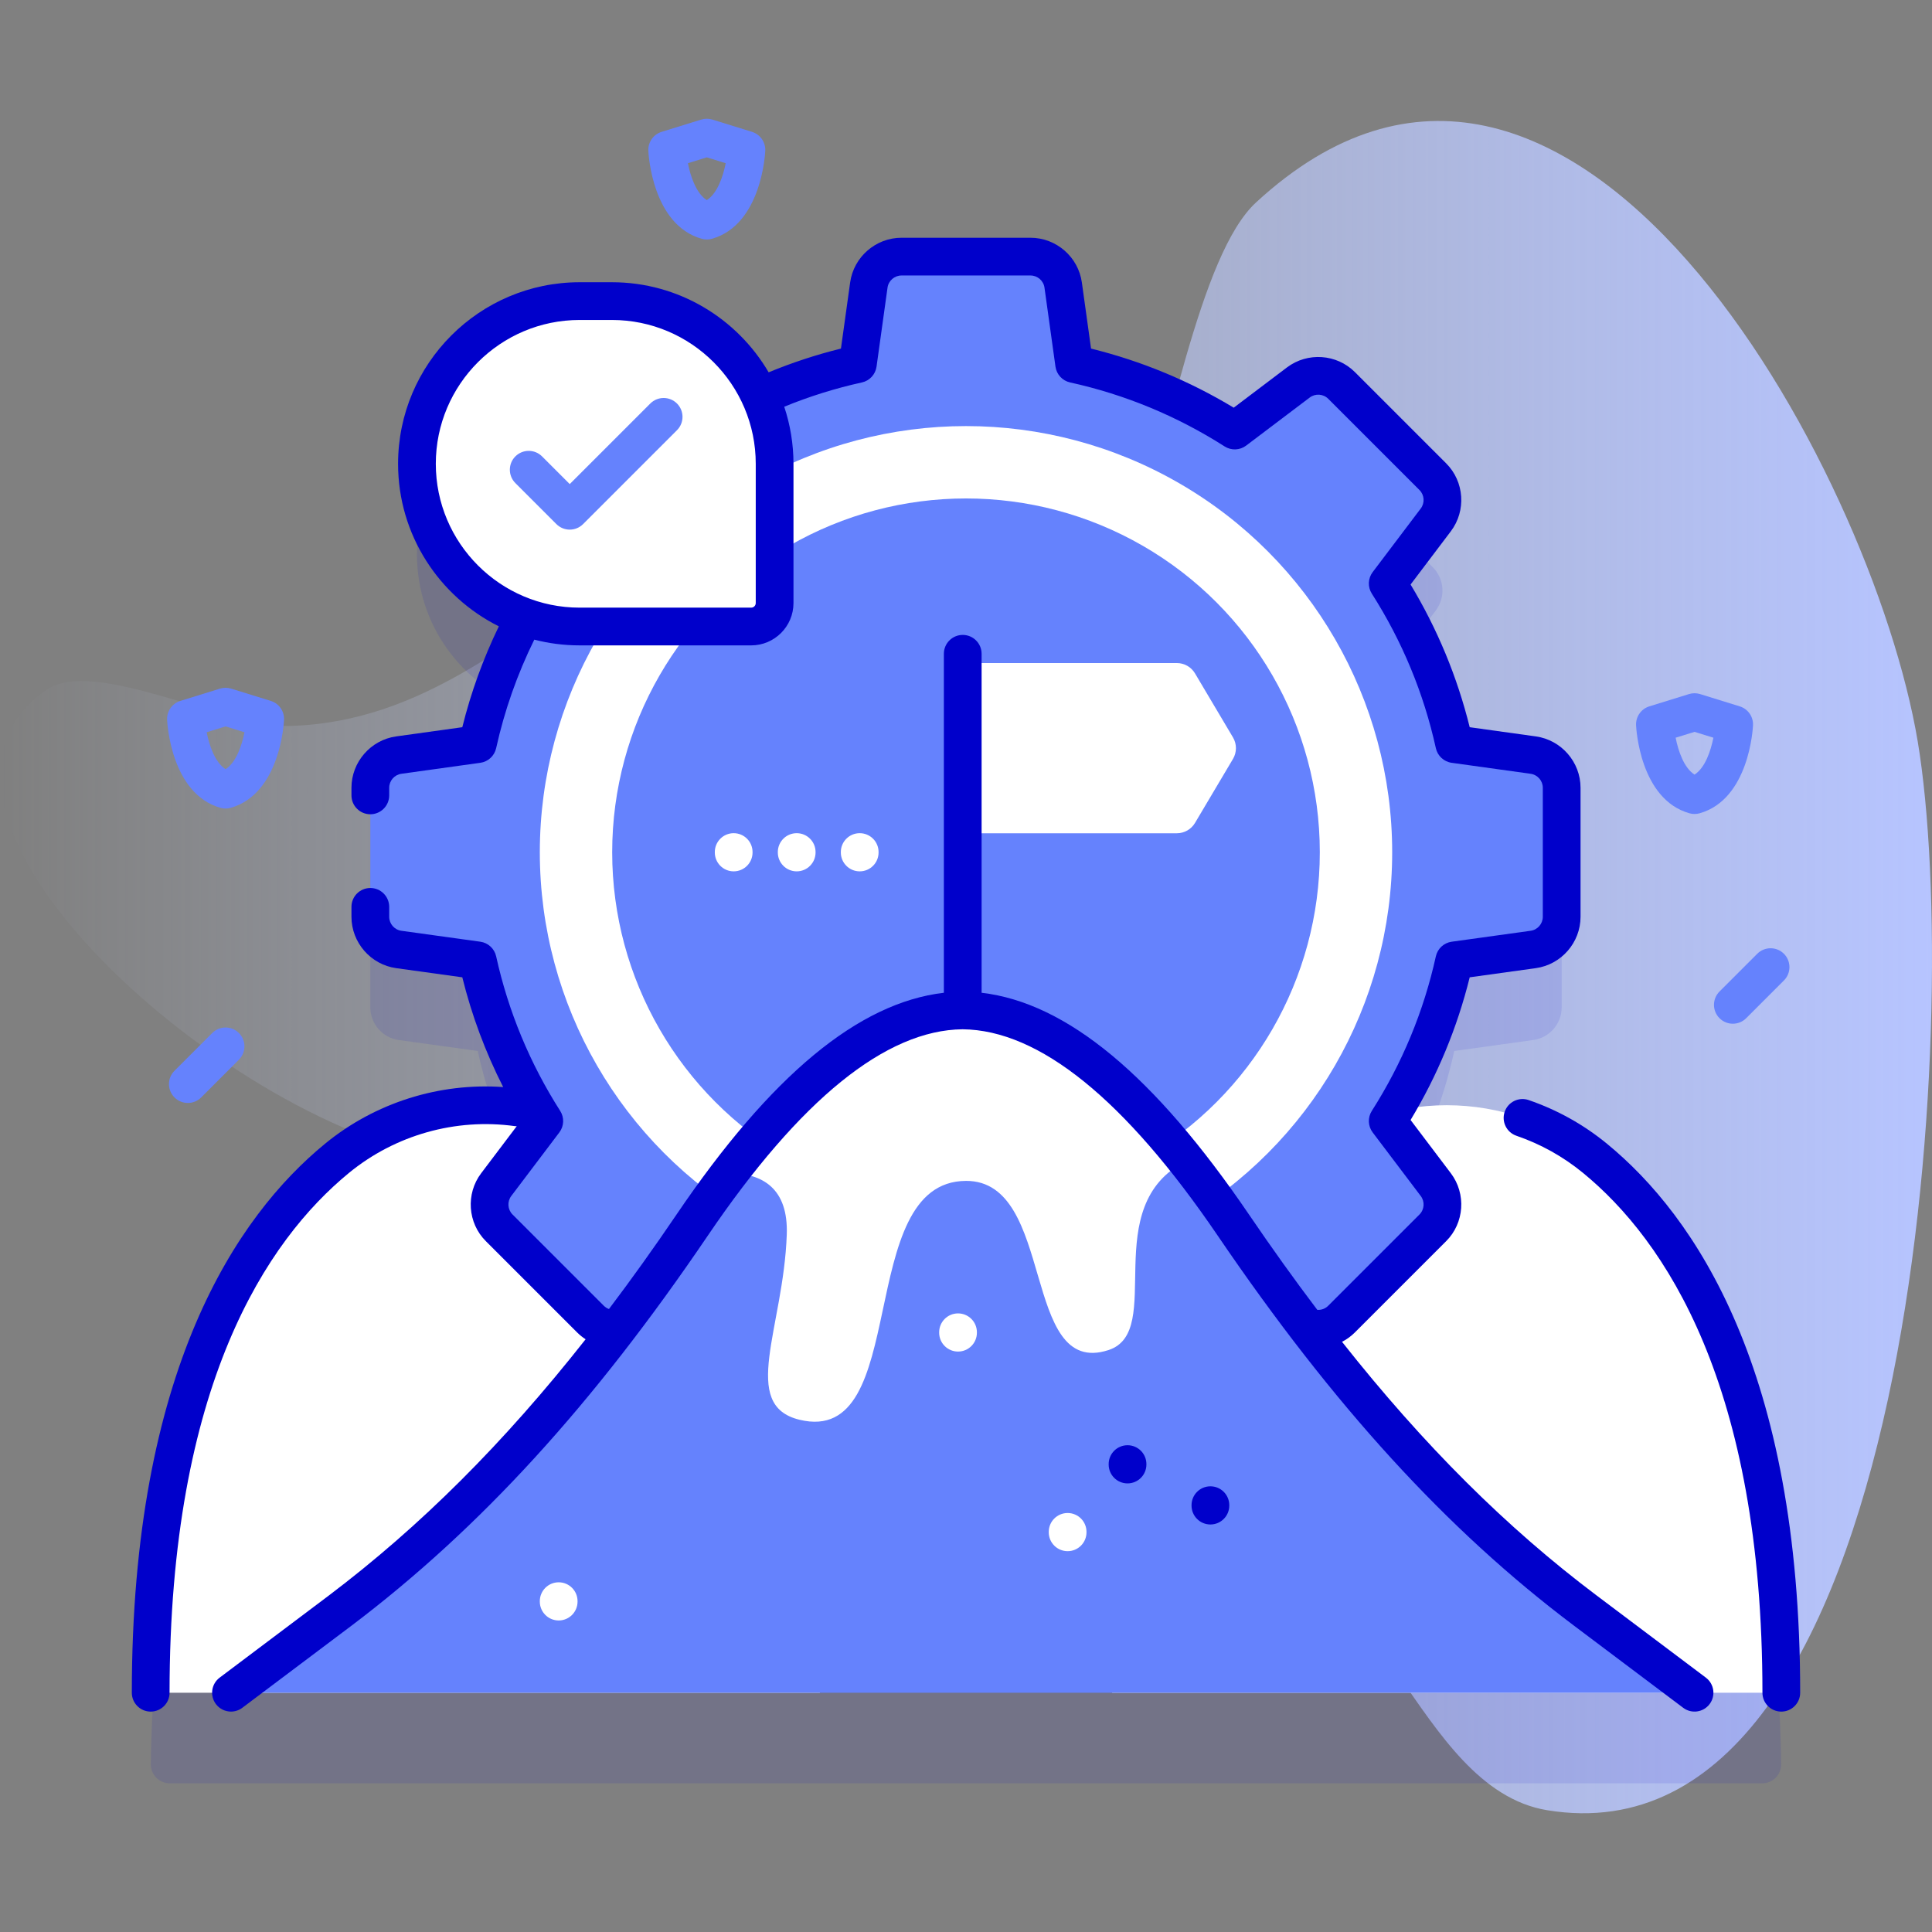
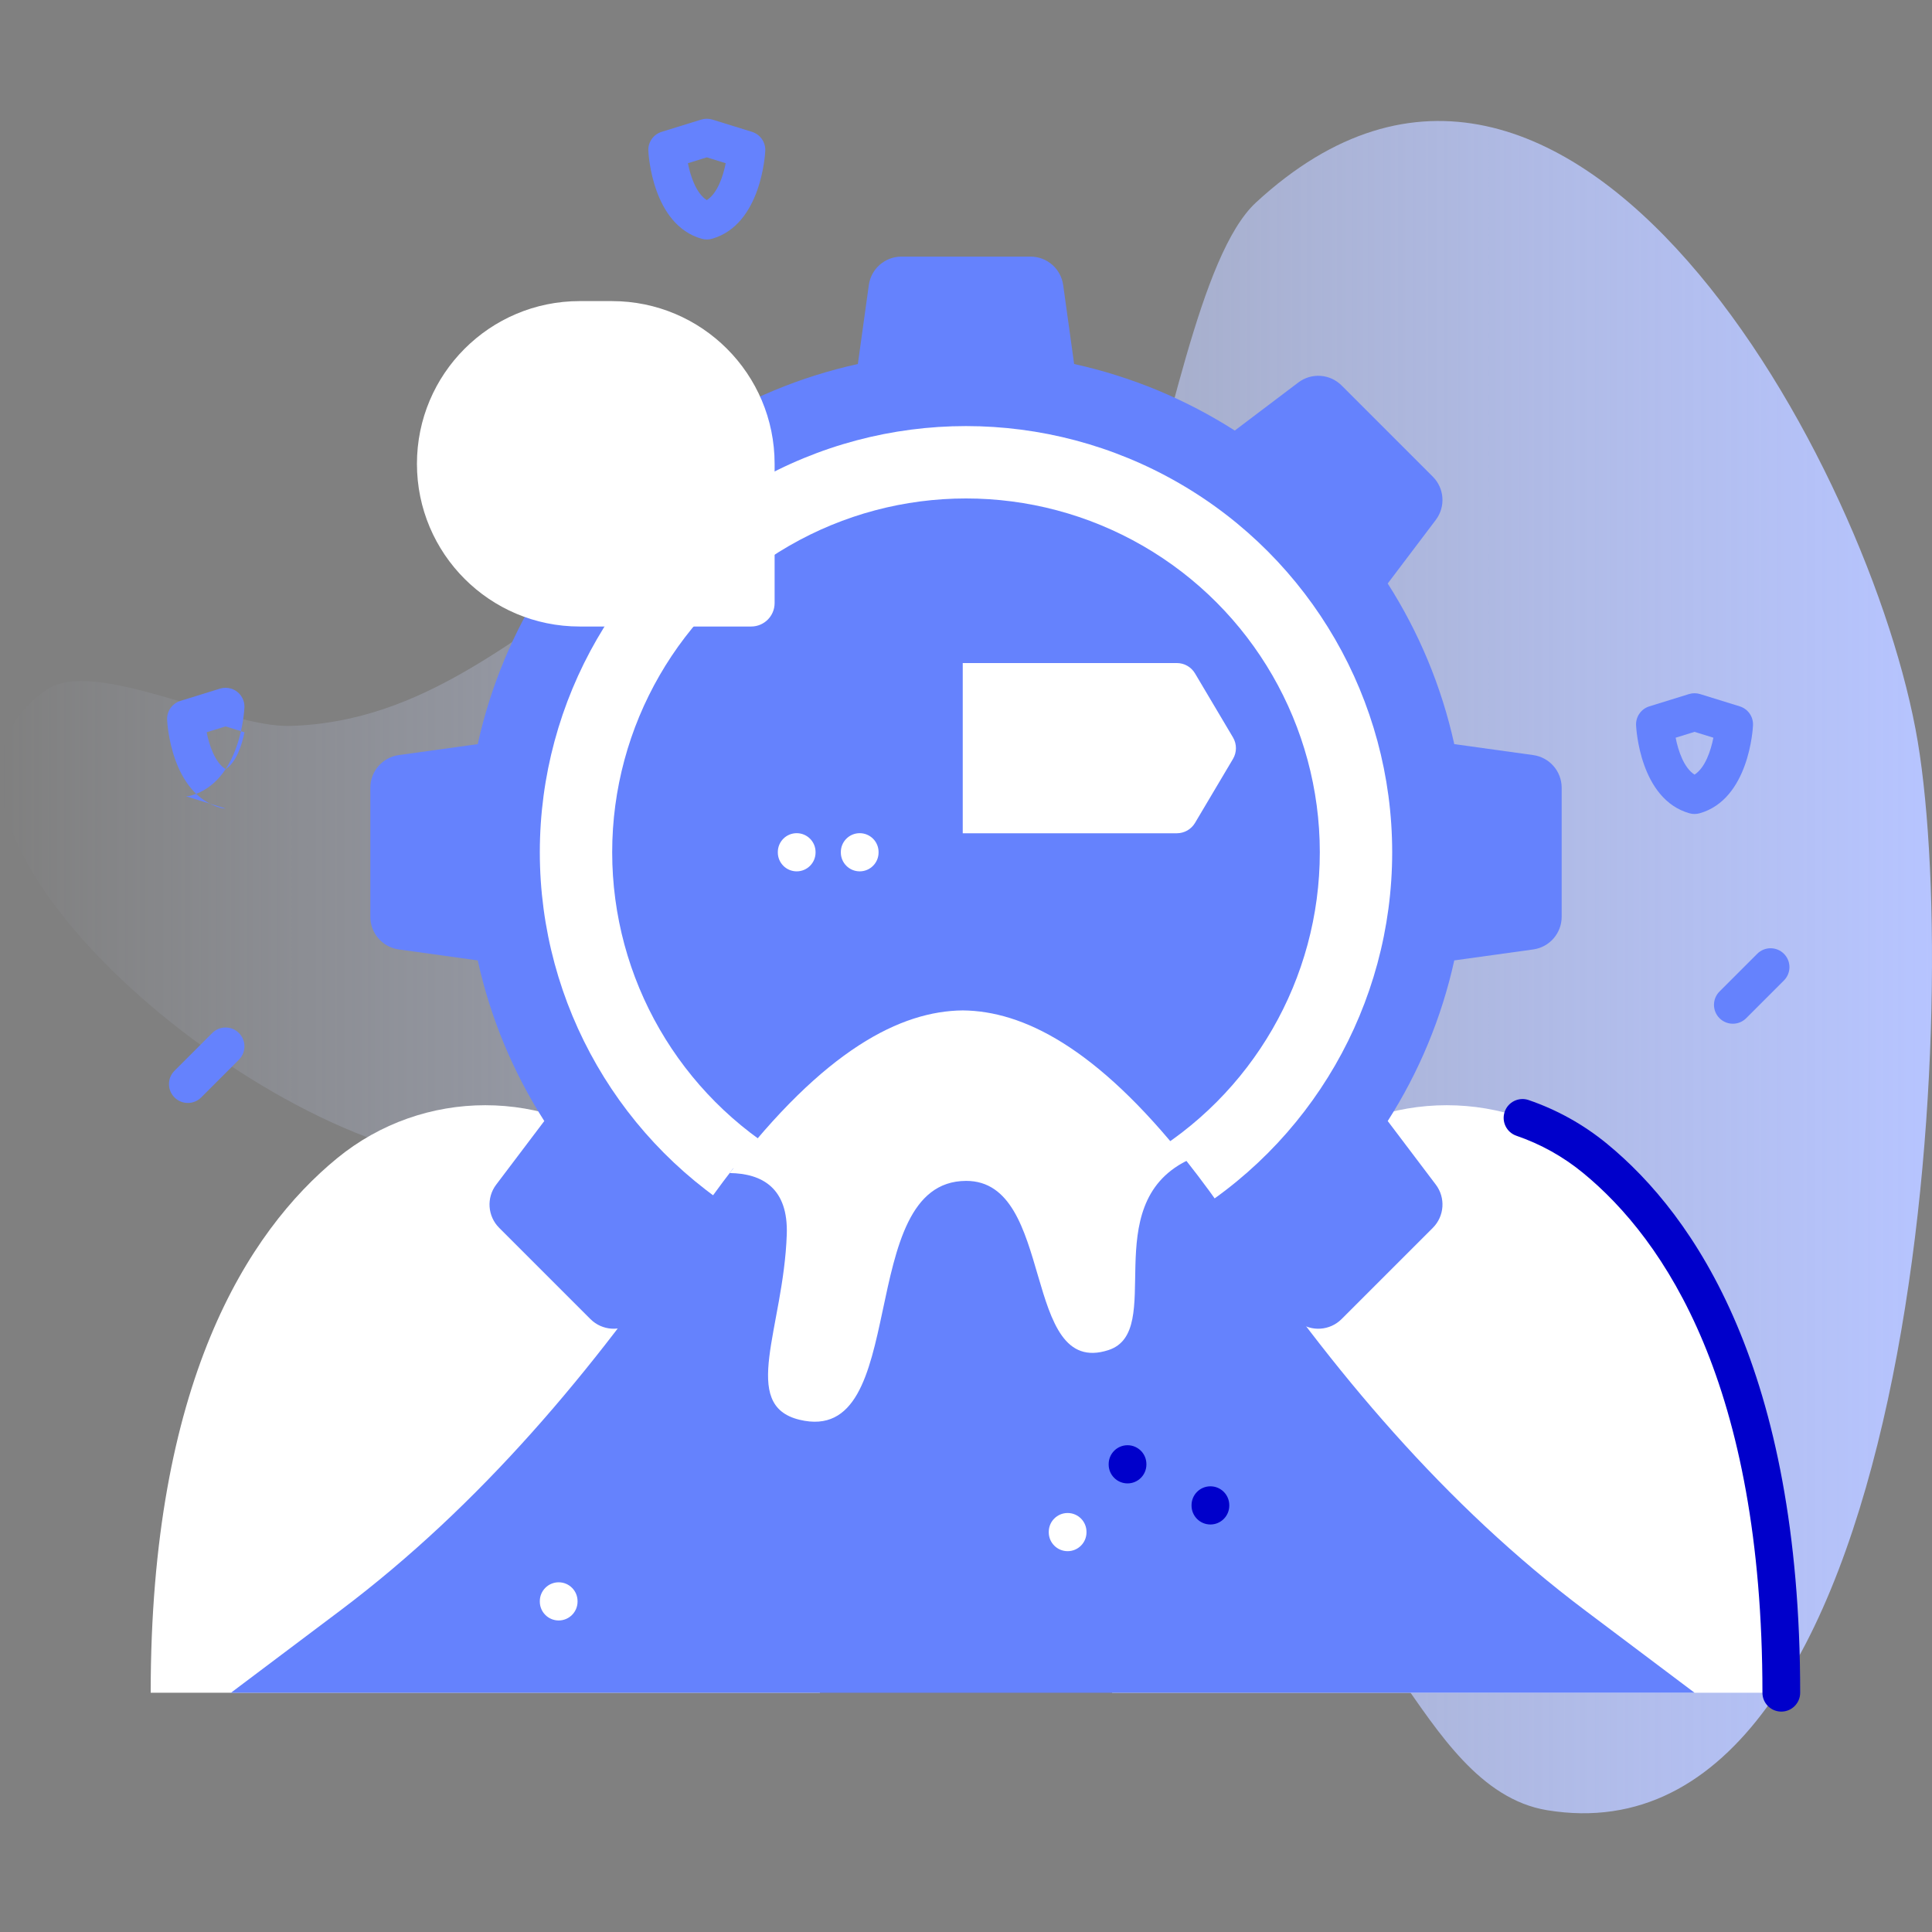
<svg xmlns="http://www.w3.org/2000/svg" id="Capa_1" height="512" viewBox="0 0 512 512" width="512">
  <rect x="0" y="0" width="512" height="512" fill="#808080" stroke="none" />
  <linearGradient id="SVGID_1_" gradientUnits="userSpaceOnUse" x1="0" x2="512" y1="256.297" y2="256.297">
    <stop offset="0" stop-color="#d1ddff" stop-opacity="0" />
    <stop offset="1" stop-color="#b6c4ff" />
  </linearGradient>
  <g>
    <g>
      <g>
        <path d="m508.22 196.517c-12.096-72.314-92.077-219.691-175.358-142.867-29.924 27.603-32.48 195.473-90.52 125.561-68.844-82.926-93.472 11.231-165.518 13.167-16.817.452-51.927-18.271-64.48-9.598-46.531 32.147 49.273 117.113 108.398 124.842 98.642 12.896 191.265 52.677 250.181 136.823 10.28 14.682 21.384 32.371 39.074 35.278 97.832 16.072 110.209-211.547 98.223-283.206z" fill="url(#SVGID_1_)" />
      </g>
    </g>
    <g>
      <g>
        <g>
          <g>
-             <path d="m422.687 330.963c-15.301-12.552-35.072-16.692-53.332-12.444 7.395-12.184 12.877-25.656 16.04-40l20.924-2.906c4.321-.6 7.538-4.294 7.538-8.657v-34.194c0-4.363-3.217-8.057-7.538-8.657l-20.924-2.906c-3.387-15.358-9.43-29.719-17.636-42.568l12.743-16.854c2.631-3.48 2.293-8.367-.791-11.452l-24.179-24.179c-3.085-3.085-7.972-3.422-11.452-.791l-16.853 12.745c-12.849-8.206-27.209-14.25-42.568-17.636l-2.906-20.924c-.6-4.321-4.295-7.538-8.657-7.538h-34.194c-4.363 0-8.057 3.217-8.657 7.538l-2.906 20.924c-9.02 1.989-17.693 4.901-25.92 8.623-6.784-14.916-21.805-25.292-39.259-25.292h-8.549c-23.814 0-43.119 19.305-43.119 43.119 0 18.705 11.912 34.622 28.562 40.594-5.593 10.472-9.825 21.78-12.451 33.692l-20.924 2.906c-4.321.6-7.538 4.295-7.538 8.657v34.194c0 4.363 3.217 8.057 7.538 8.657l20.924 2.906c3.163 14.344 8.645 27.816 16.04 40-18.26-4.247-38.03-.108-53.332 12.444-23.22 19.048-48.31 57.824-49.345 136.548-.037 2.79 2.213 5.081 5.004 5.081h422.058c2.79 0 5.04-2.291 5.004-5.081-1.035-78.726-26.125-117.501-49.345-136.549z" fill="#0000cb" opacity=".1" />
            <g fill="#fff">
              <path d="m422.687 306.963c-22.866-18.758-55.717-18.758-78.583 0-23.714 19.454-49.379 59.483-49.379 141.629h177.34c.001-82.146-25.664-122.176-49.378-141.629z" />
              <path d="m167.896 306.963c-22.866-18.758-55.717-18.758-78.583 0-23.714 19.454-49.379 59.483-49.379 141.629h177.34c0-82.146-25.664-122.176-49.378-141.629z" />
            </g>
            <g>
              <g>
                <g>
                  <g>
                    <g>
                      <path d="m406.319 200.105-20.924-2.906c-3.387-15.358-9.43-29.719-17.636-42.567l12.743-16.854c2.631-3.48 2.293-8.367-.791-11.452l-24.179-24.178c-3.085-3.085-7.972-3.422-11.452-.791l-16.853 12.743c-12.849-8.206-27.209-14.25-42.568-17.636l-2.906-20.924c-.6-4.321-4.295-7.538-8.657-7.538h-34.194c-4.363 0-8.057 3.217-8.657 7.538l-2.906 20.924c-15.358 3.387-29.719 9.43-42.567 17.636l-16.854-12.743c-3.48-2.631-8.367-2.293-11.452.791l-24.179 24.178c-3.085 3.085-3.422 7.972-.791 11.452l12.743 16.854c-8.206 12.849-14.25 27.209-17.636 42.567l-20.924 2.906c-4.321.6-7.538 4.295-7.538 8.657v34.194c0 4.363 3.217 8.057 7.538 8.657l20.924 2.906c3.387 15.358 9.43 29.719 17.636 42.567l-12.743 16.854c-2.631 3.48-2.293 8.367.791 11.452l24.179 24.178c3.085 3.085 7.972 3.422 11.452.791l16.854-12.743c12.849 8.206 27.209 14.25 42.567 17.636l2.906 20.924c.6 4.321 4.295 7.538 8.657 7.538h34.194c4.363 0 8.057-3.217 8.657-7.538l2.906-20.924c15.358-3.387 29.719-9.43 42.568-17.636l16.854 12.743c3.48 2.631 8.367 2.293 11.452-.791l24.179-24.178c3.085-3.085 3.422-7.972.791-11.452l-12.743-16.854c8.206-12.849 14.25-27.209 17.636-42.567l20.924-2.906c4.321-.6 7.538-4.295 7.538-8.657v-34.194c-.001-4.362-3.218-8.057-7.539-8.657z" fill="#6582fd" />
                      <g>
                        <circle cx="256" cy="225.859" fill="#fff" r="112.943" />
                      </g>
                      <g>
                        <circle cx="256" cy="225.859" fill="#6582fd" r="93.764" />
                      </g>
                    </g>
                  </g>
                </g>
              </g>
            </g>
            <path d="m311.878 220.824h-56.743v-45.108h56.743c1.974 0 3.802 1.041 4.81 2.739l10.065 16.961c1.044 1.76 1.044 3.949 0 5.709l-10.065 16.961c-1.008 1.697-2.836 2.738-4.81 2.738z" fill="#fff" />
            <path d="m194.315 309.632c-3.53 4.549-7.158 9.546-10.885 15.027-26.15 38.45-56.09 74.18-93.25 102.14l-28.97 21.79h387.86l-28.97-21.79c-37.16-27.96-67.1-63.69-93.25-102.14-4.277-6.289-8.422-11.941-12.44-17.01z" fill="#6582fd" />
            <path d="m314.41 307.649c-23.76 11.974-5.398 45.165-20.648 50.134-23.234 7.57-13.938-44.919-37.762-44.835-29.962.106-14.236 70.55-44.13 63.301-15.954-3.869-4.25-24.22-3.37-49.05.44-12.35-6.5-16.21-15.13-16.33 25.15-32.82 45.4-42.94 61.76-43.1h.01s0 0 .01 0c15.81.15 35.26 9.61 59.26 39.88z" fill="#fff" />
            <g>
              <g>
                <path d="m199.069 166.033h-45.456c-23.814 0-43.119-19.305-43.119-43.119 0-23.814 19.305-43.119 43.119-43.119h8.549c23.814 0 43.119 19.305 43.119 43.119v36.908c-.001 3.43-2.782 6.211-6.212 6.211z" fill="#fff" />
                <g fill="#0000cb">
                  <path d="m425.858 303.098c-6.186-5.075-13.167-8.968-20.75-11.57-2.61-.897-5.456.494-6.352 3.106s.495 5.456 3.107 6.353c6.452 2.214 12.392 5.525 17.653 9.843 21.692 17.794 47.549 56.139 47.549 137.763 0 2.762 2.239 5 5 5s5-2.238 5-5c0-85.535-27.846-126.333-51.207-145.495z" />
-                   <path d="m452.075 444.593-28.969-21.789c-23.784-17.895-45.721-39.7-67.456-67.205 1.239-.641 2.395-1.473 3.415-2.497l24.174-24.174c4.831-4.814 5.368-12.556 1.249-18.007l-10.671-14.113c7.111-11.785 12.369-24.476 15.669-37.81l17.522-2.429c6.756-.939 11.852-6.791 11.852-13.612v-34.19c0-6.821-5.095-12.673-11.852-13.612l-17.522-2.437c-3.3-13.336-8.558-26.025-15.669-37.812l10.672-14.114c4.118-5.45 3.581-13.191-1.244-18l-24.18-24.181c-4.82-4.821-12.559-5.356-18.001-1.243l-14.114 10.671c-11.793-7.115-24.481-12.37-37.811-15.66l-2.437-17.529c-.938-6.752-6.786-11.843-13.603-11.843h-34.2c-6.817 0-12.665 5.091-13.602 11.842l-2.438 17.529c-6.525 1.611-12.94 3.724-19.161 6.289-8.359-14.265-23.843-23.872-41.537-23.872h-8.549c-26.533 0-48.119 21.586-48.119 48.119 0 18.841 10.891 35.178 26.703 43.072-4.143 8.551-7.397 17.505-9.682 26.731l-17.523 2.437c-6.756.939-11.852 6.791-11.852 13.612v2.021c0 2.762 2.239 5 5 5s5-2.238 5-5v-2.021c0-1.858 1.388-3.452 3.229-3.708l20.92-2.909c2.07-.288 3.743-1.833 4.194-3.874 2.201-9.965 5.599-19.62 10.111-28.763 3.843.992 7.87 1.52 12.019 1.52h45.456c6.182 0 11.211-5.029 11.211-11.211v-36.908c0-5.286-.869-10.369-2.451-15.13 6.664-2.727 13.566-4.891 20.583-6.432 2.044-.449 3.592-2.123 3.88-4.195l2.911-20.931c.254-1.834 1.844-3.218 3.697-3.218h34.2c1.853 0 3.442 1.384 3.698 3.219l2.91 20.93c.288 2.071 1.835 3.745 3.877 4.194 14.559 3.204 28.338 8.911 40.955 16.962 1.763 1.125 4.038 1.033 5.706-.227l16.849-12.739c1.482-1.119 3.588-.976 4.899.336l24.186 24.187c1.31 1.307 1.452 3.41.332 4.894l-12.74 16.85c-1.261 1.667-1.351 3.943-.227 5.705 8.047 12.609 13.757 26.39 16.973 40.958.45 2.042 2.123 3.587 4.194 3.875l20.92 2.909c1.84.256 3.229 1.85 3.229 3.708v34.19c0 1.857-1.388 3.452-3.227 3.707l-20.92 2.899c-2.071.287-3.745 1.833-4.196 3.876-3.216 14.568-8.926 28.349-16.973 40.958-1.125 1.762-1.034 4.038.227 5.705l12.739 16.849c1.122 1.484.979 3.588-.336 4.9l-24.188 24.187c-.778.782-1.839 1.162-2.892 1.082-6.028-7.96-12.053-16.366-18.11-25.272-25.045-36.829-48.28-56.111-70.85-58.757v-89.834c0-2.762-2.239-5-5-5s-5 2.238-5 5v89.833c-22.638 2.644-45.87 21.929-70.843 58.764-5.977 8.815-11.936 17.147-17.912 25.05-.505-.183-.975-.474-1.373-.873l-24.186-24.186c-1.31-1.307-1.452-3.41-.332-4.894l12.74-16.85c1.261-1.668 1.351-3.943.227-5.705-8.047-12.609-13.757-26.39-16.973-40.958-.451-2.043-2.125-3.589-4.196-3.876l-20.918-2.898c-1.84-.256-3.229-1.85-3.229-3.708v-2.63c0-2.762-2.239-5-5-5s-5 2.238-5 5v2.63c0 6.821 5.095 12.673 11.854 13.613l17.521 2.428c2.5 10.103 6.13 19.834 10.832 29.084-16.978-1.195-33.965 4.154-47.204 15.014-23.361 19.163-51.208 59.961-51.208 145.495 0 2.762 2.239 5 5 5s5-2.238 5-5c0-81.624 25.858-119.969 47.55-137.764 12.254-10.052 28.276-14.566 43.96-12.393.166.024.328.013.492.02l-9.426 12.466c-4.118 5.45-3.581 13.191 1.244 18l24.179 24.179c.696.696 1.455 1.301 2.257 1.823-21.729 27.583-43.846 49.604-68.016 67.879l-28.97 21.79c-2.207 1.66-2.65 4.795-.99 7.002.982 1.306 2.481 1.994 4 1.994 1.046 0 2.101-.327 3.001-1.004l28.98-21.798c34.043-25.739 64.031-58.57 94.373-103.322 24.472-36.096 47.219-54.498 67.532-54.696 20.316.197 43.065 18.603 67.615 54.702 30.706 45.147 60.695 77.979 94.379 103.324l28.97 21.79c2.207 1.659 5.341 1.216 7.001-.99 1.661-2.205 1.217-5.34-.99-7zm-251.795-284.771c0 .668-.543 1.211-1.211 1.211h-45.456c-21.019 0-38.119-17.101-38.119-38.119s17.1-38.118 38.119-38.118h8.549c21.019 0 38.119 17.1 38.119 38.118v36.908z" />
                </g>
              </g>
              <g>
-                 <path d="m150.987 140.356c-1.28 0-2.559-.488-3.536-1.464l-10.873-10.872c-1.953-1.953-1.953-5.119 0-7.071s5.118-1.952 7.071 0l7.337 7.337 21.35-21.351c1.953-1.952 5.118-1.952 7.071 0 1.953 1.953 1.953 5.119 0 7.071l-24.886 24.886c-.975.976-2.254 1.464-3.534 1.464z" fill="#6582fd" />
-               </g>
+                 </g>
            </g>
          </g>
          <g>
            <g>
-               <path d="m194.434 230.917c-2.761 0-5-2.239-5-5v-.115c0-2.761 2.239-5 5-5s5 2.239 5 5v.115c0 2.761-2.239 5-5 5z" fill="#fff" />
-             </g>
+               </g>
            <g>
              <path d="m211.132 230.917c-2.761 0-5-2.239-5-5v-.115c0-2.761 2.239-5 5-5s5 2.239 5 5v.115c0 2.761-2.238 5-5 5z" fill="#fff" />
            </g>
            <g>
              <path d="m227.83 230.917c-2.761 0-5-2.239-5-5v-.115c0-2.761 2.239-5 5-5s5 2.239 5 5v.115c0 2.761-2.239 5-5 5z" fill="#fff" />
            </g>
          </g>
        </g>
        <g>
          <path d="m298.808 393.116c-2.761 0-5-2.239-5-5v-.115c0-2.761 2.239-5 5-5s5 2.239 5 5v.115c0 2.762-2.239 5-5 5z" fill="#0000cb" />
        </g>
        <g>
          <path d="m282.932 411.078c-2.761 0-5-2.239-5-5v-.115c0-2.761 2.239-5 5-5s5 2.239 5 5v.115c0 2.762-2.239 5-5 5z" fill="#fff" />
        </g>
        <g>
-           <path d="m253.89 358.179c-2.761 0-5-2.239-5-5v-.115c0-2.761 2.239-5 5-5s5 2.239 5 5v.115c0 2.761-2.239 5-5 5z" fill="#fff" />
-         </g>
+           </g>
        <g>
          <path d="m320.771 404.004c-2.761 0-5-2.239-5-5v-.115c0-2.761 2.239-5 5-5s5 2.239 5 5v.115c0 2.761-2.239 5-5 5z" fill="#0000cb" />
        </g>
        <g>
          <path d="m148.057 429.441c-2.761 0-5-2.239-5-5v-.115c0-2.761 2.239-5 5-5s5 2.239 5 5v.115c0 2.761-2.239 5-5 5z" fill="#fff" />
        </g>
      </g>
      <g>
        <path d="m187.31 63.468c-.46 0-.92-.063-1.367-.19-13.11-3.727-14.092-22.537-14.128-23.336-.101-2.271 1.344-4.325 3.516-4.998l10.5-3.252c.963-.299 1.995-.299 2.958 0l10.5 3.252c2.172.673 3.617 2.727 3.516 4.998-.036.799-1.018 19.609-14.128 23.336-.447.127-.907.19-1.367.19zm-5.007-20.215c.697 3.519 2.193 7.981 5.007 9.783 2.812-1.801 4.31-6.261 5.007-9.783l-5.007-1.551z" fill="#6582fd" />
      </g>
      <g>
        <path d="m449.07 215.716c-.46 0-.92-.063-1.367-.19-13.11-3.727-14.092-22.537-14.128-23.336-.101-2.271 1.344-4.325 3.516-4.998l10.5-3.252c.963-.299 1.995-.299 2.958 0l10.5 3.252c2.172.673 3.617 2.727 3.516 4.998-.035.799-1.017 19.609-14.128 23.336-.447.127-.907.19-1.367.19zm-5.008-20.215c.696 3.519 2.193 7.979 5.006 9.782 2.828-1.817 4.309-6.338 5-9.785l-4.998-1.548z" fill="#6582fd" />
      </g>
      <g>
-         <path d="m59.78 214.271c-.46 0-.92-.063-1.367-.19-13.11-3.728-14.092-22.537-14.128-23.336-.101-2.271 1.344-4.325 3.516-4.998l10.5-3.252c.963-.299 1.995-.299 2.958 0l10.5 3.252c2.172.673 3.617 2.727 3.516 4.998-.036.799-1.018 19.608-14.128 23.336-.447.126-.907.19-1.367.19zm-5.008-20.215c.697 3.519 2.193 7.98 5.007 9.783 2.813-1.802 4.31-6.262 5.007-9.783l-5.007-1.551z" fill="#6582fd" />
+         <path d="m59.78 214.271c-.46 0-.92-.063-1.367-.19-13.11-3.728-14.092-22.537-14.128-23.336-.101-2.271 1.344-4.325 3.516-4.998l10.5-3.252c.963-.299 1.995-.299 2.958 0c2.172.673 3.617 2.727 3.516 4.998-.036.799-1.018 19.608-14.128 23.336-.447.126-.907.19-1.367.19zm-5.008-20.215c.697 3.519 2.193 7.98 5.007 9.783 2.813-1.802 4.31-6.262 5.007-9.783l-5.007-1.551z" fill="#6582fd" />
      </g>
      <g>
        <path d="m459.223 271.297c-1.28 0-2.559-.488-3.536-1.465-1.953-1.952-1.953-5.118 0-7.07l10-10c1.953-1.953 5.118-1.953 7.071 0 1.953 1.952 1.953 5.118 0 7.07l-10 10c-.976.977-2.256 1.465-3.535 1.465z" fill="#6582fd" />
      </g>
      <g>
        <path d="m49.78 292.297c-1.28 0-2.559-.488-3.536-1.465-1.953-1.952-1.953-5.118 0-7.07l10-10c1.953-1.953 5.118-1.953 7.071 0 1.953 1.952 1.953 5.118 0 7.07l-10 10c-.976.977-2.255 1.465-3.535 1.465z" fill="#6582fd" />
      </g>
    </g>
  </g>
</svg>